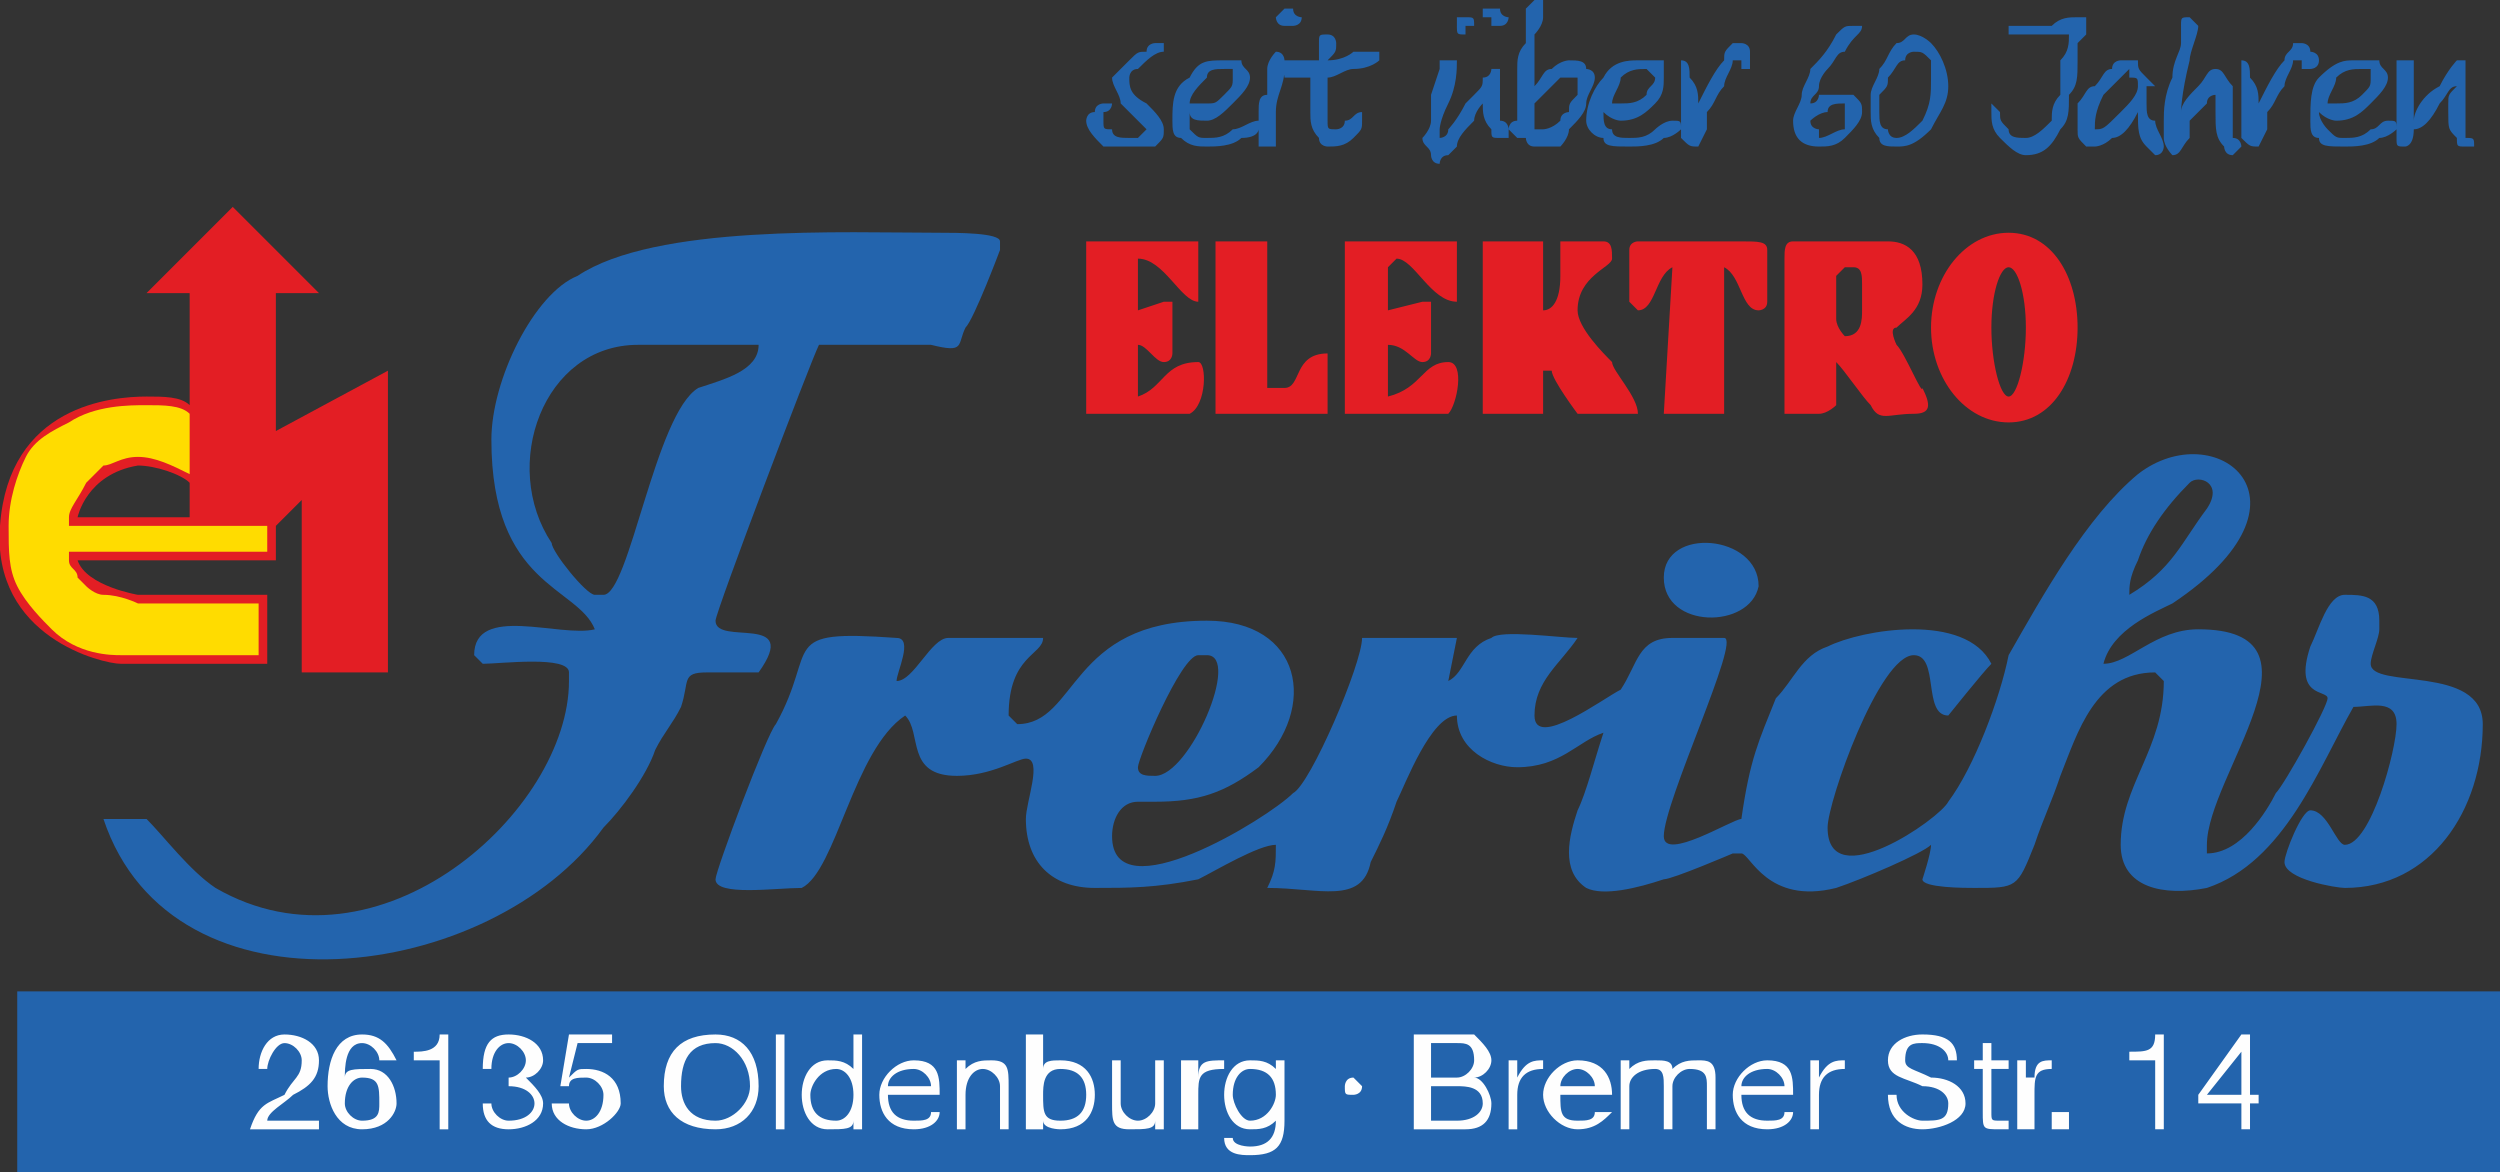
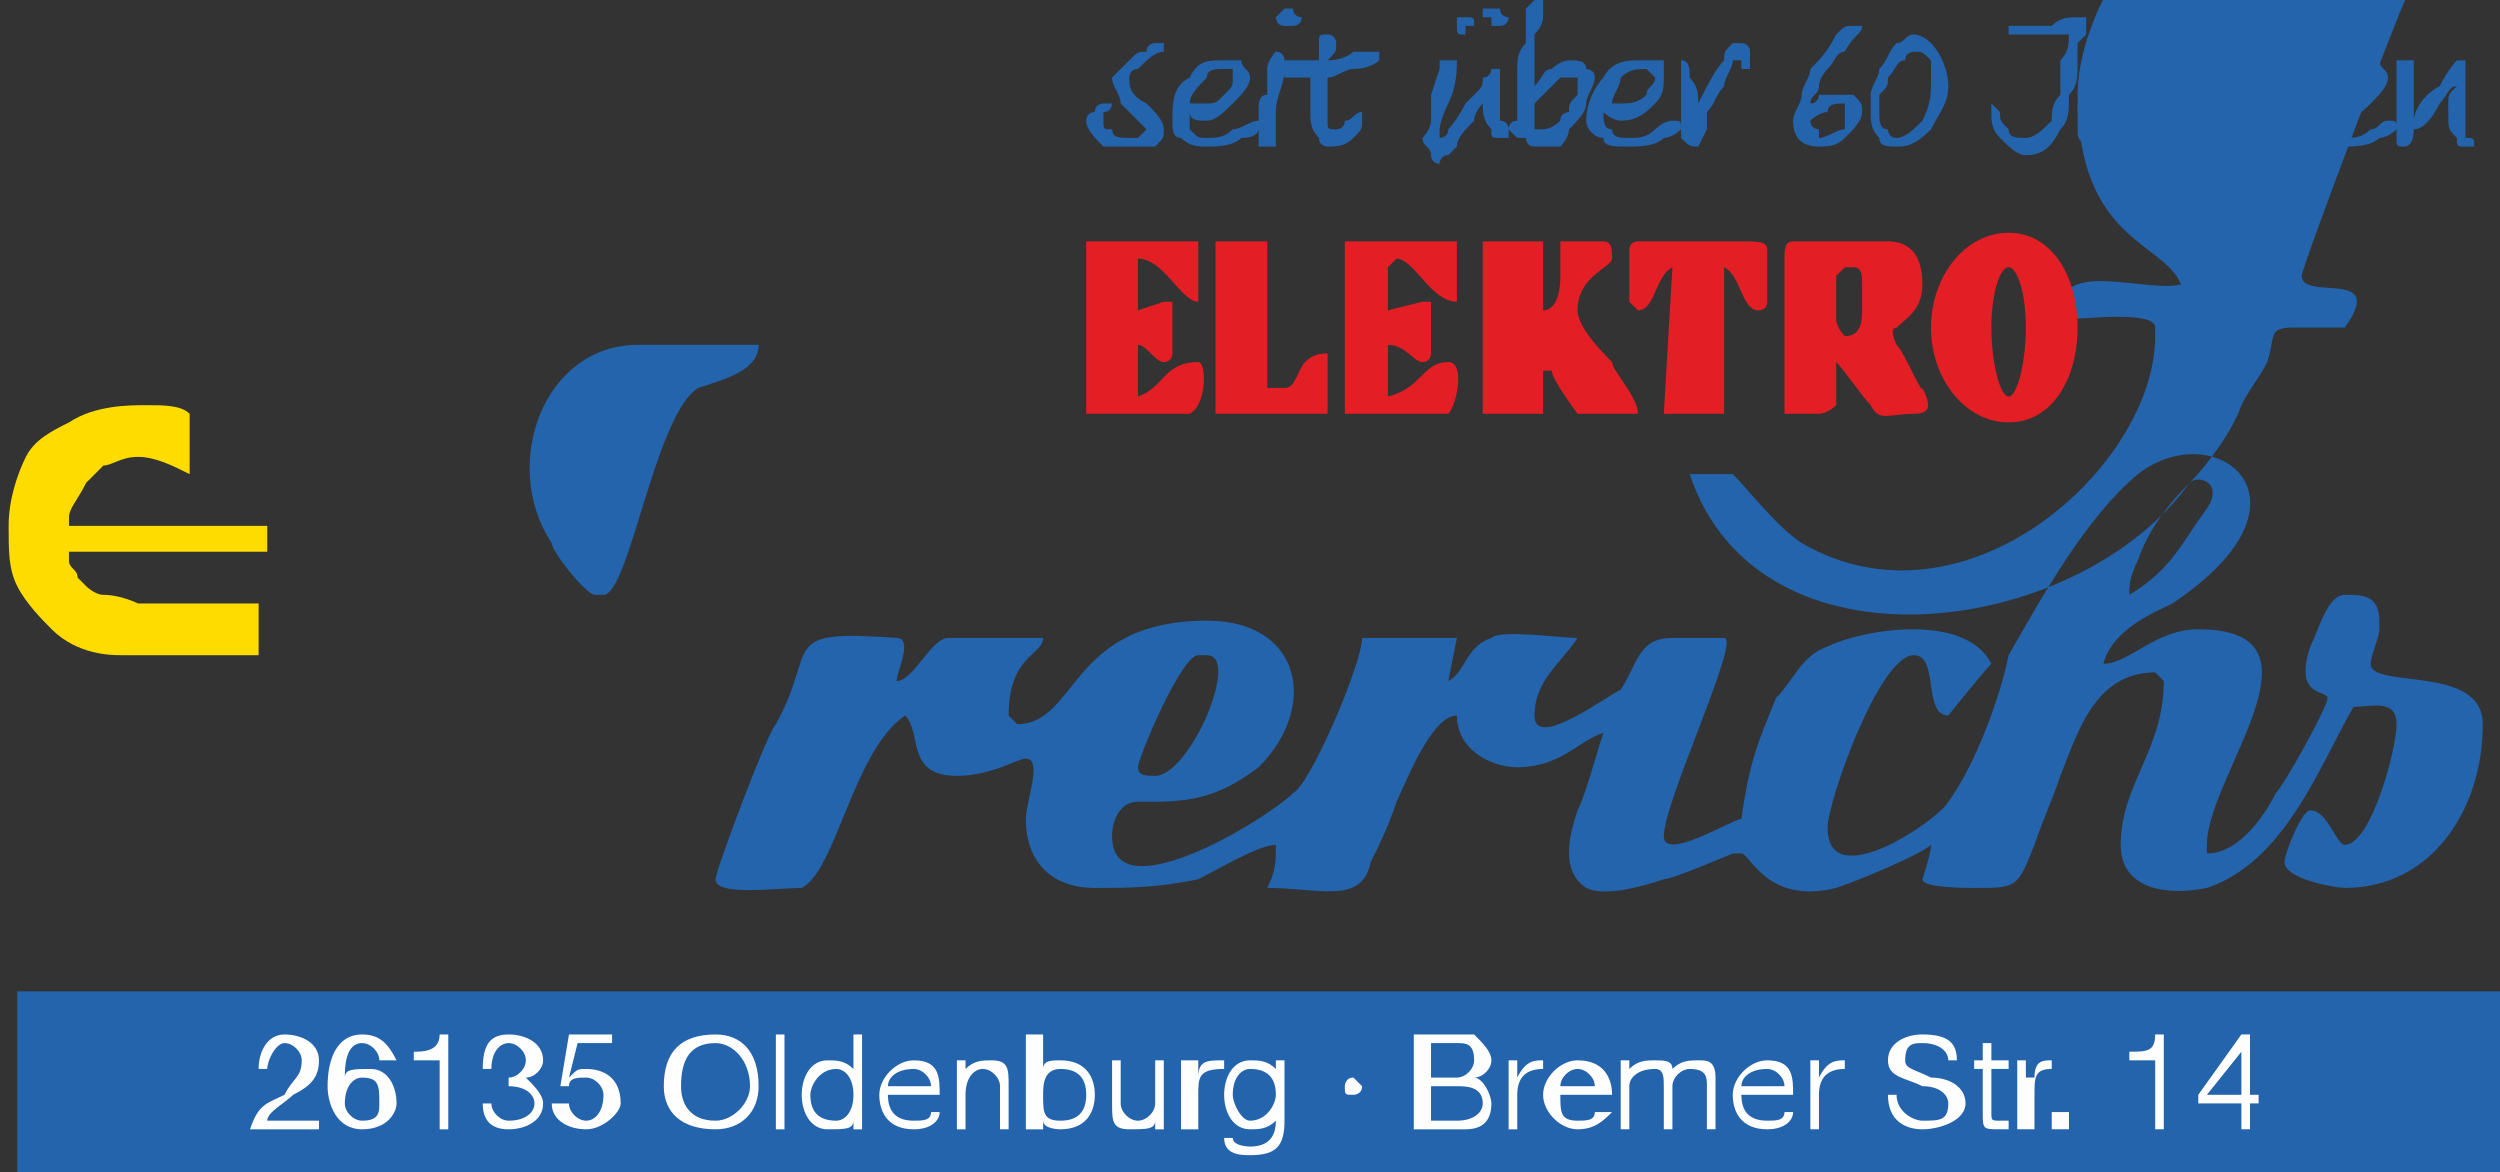
<svg xmlns="http://www.w3.org/2000/svg" xml:space="preserve" width="290px" height="136px" version="1.1" style="shape-rendering:geometricPrecision; text-rendering:geometricPrecision; image-rendering:optimizeQuality; fill-rule:evenodd; clip-rule:evenodd" viewBox="0 0 290 136">
  <rect x="0" y="0" width="290" height="136" fill="#333333" stroke="none" />
  <defs>
    <style type="text/css">
   
    .fil2 {fill:#E31E24}
    .fil3 {fill:#FFDC00}
    .fil0 {fill:#2364AD}
    .fil4 {fill:#FEFEFE;fill-rule:nonzero}
    .fil1 {fill:#2364AD;fill-rule:nonzero}
   
  </style>
  </defs>
  <g id="Ebene_x0020_1">
    <g id="_857102928">
      <g>
-         <path class="fil0" d="M252 70c18,-12 5,-22 -4,-15 -6,5 -11,14 -15,21 -1,5 -4,13 -7,17 -1,2 -14,11 -14,3 0,-3 6,-20 10,-20 3,0 1,7 4,7 0,0 4,-5 5,-6 -3,-6 -15,-4 -19,-2 -3,1 -4,4 -6,6 -2,5 -3,7 -4,14 -1,0 -9,5 -9,2 0,-4 9,-23 7,-23l-6 0c-4,0 -4,3 -6,6 -2,1 -10,7 -10,3 0,-4 3,-6 5,-9 -2,0 -9,-1 -10,0 -3,1 -3,4 -5,5l1 -5 -11 0c0,3 -6,17 -8,18 -3,3 -21,14 -21,5 0,-2 1,-4 3,-4l2 0c5,0 8,-1 12,-4 7,-7 5,-17 -6,-17 -16,0 -15,12 -22,12 0,0 -1,-1 -1,-1 0,-7 4,-7 4,-9l-11 0c-2,0 -4,5 -6,5 0,-1 2,-5 0,-5 -14,-1 -9,1 -14,10 -1,1 -7,17 -7,18 0,2 7,1 10,1 4,-2 6,-16 12,-20 2,2 0,7 6,7 4,0 7,-2 8,-2 2,0 0,5 0,7 0,5 3,8 8,8 4,0 7,0 12,-1 2,-1 7,-4 9,-4 0,2 0,3 -1,5 6,0 11,2 12,-3 1,-2 2,-4 3,-7 1,-2 4,-10 7,-10 0,4 4,6 7,6 5,0 7,-3 10,-4 -1,3 -2,7 -3,9 -1,3 -2,7 1,9 2,1 6,0 9,-1 1,0 8,-3 8,-3l1 0c1,0 3,6 11,4 3,-1 10,-4 11,-5 0,1 -1,4 -1,4 0,1 5,1 6,1 5,0 5,0 7,-5 1,-3 2,-5 3,-8 2,-5 4,-12 11,-12 0,0 1,1 1,1 0,8 -5,12 -5,19 0,5 5,6 10,5 9,-3 13,-14 17,-21 2,0 5,-1 5,2 0,3 -3,14 -6,14 -1,0 -2,-4 -4,-4 -1,0 -3,5 -3,6 0,2 6,3 7,3 10,0 16,-9 16,-19 0,-7 -13,-4 -13,-7 0,-1 1,-3 1,-4l0 -1c0,-3 -2,-3 -4,-3 -2,0 -3,4 -4,6 -2,6 2,5 2,6 0,1 -5,10 -6,11 -1,2 -4,7 -8,7 0,0 0,-1 0,-1 0,-8 15,-25 -1,-25 -5,0 -8,4 -11,4 1,-4 6,-6 8,-7zm-182 -1c3,0 6,-21 11,-24 3,-1 7,-2 7,-5l-14 0c-11,0 -16,14 -10,23 0,1 4,6 5,6l1 0zm62 20c0,1 1,1 2,1l0 0c4,0 10,-14 6,-14l-1 0c-2,0 -7,12 -7,13zm122 -33c-3,3 -5,6 -6,9 -1,2 -1,3 -1,4 5,-3 6,-6 9,-10 2,-3 -1,-4 -2,-3zm-184 40c2,-2 5,-6 6,-9 1,-2 2,-3 3,-5 1,-3 0,-4 3,-4l6 0c5,-7 -5,-3 -5,-6l0 0c0,-1 11,-30 12,-32 4,0 9,0 13,0 4,1 3,0 4,-2 1,-1 4,-9 4,-9l0 -1c0,-1 -5,-1 -7,-1 -11,0 -33,-1 -42,5 -5,2 -10,12 -10,19 0,17 10,17 12,22 -4,1 -14,-3 -14,3 0,0 0,0 1,1 2,0 10,-1 10,1l0 1c0,15 -22,35 -41,24 -3,-2 -6,-6 -8,-8l-4 0 -1 0c8,24 45,19 58,1zm134 -28c0,-6 -11,-7 -11,-1 0,6 10,6 11,1z" />
+         <path class="fil0" d="M252 70c18,-12 5,-22 -4,-15 -6,5 -11,14 -15,21 -1,5 -4,13 -7,17 -1,2 -14,11 -14,3 0,-3 6,-20 10,-20 3,0 1,7 4,7 0,0 4,-5 5,-6 -3,-6 -15,-4 -19,-2 -3,1 -4,4 -6,6 -2,5 -3,7 -4,14 -1,0 -9,5 -9,2 0,-4 9,-23 7,-23l-6 0c-4,0 -4,3 -6,6 -2,1 -10,7 -10,3 0,-4 3,-6 5,-9 -2,0 -9,-1 -10,0 -3,1 -3,4 -5,5l1 -5 -11 0c0,3 -6,17 -8,18 -3,3 -21,14 -21,5 0,-2 1,-4 3,-4l2 0c5,0 8,-1 12,-4 7,-7 5,-17 -6,-17 -16,0 -15,12 -22,12 0,0 -1,-1 -1,-1 0,-7 4,-7 4,-9l-11 0c-2,0 -4,5 -6,5 0,-1 2,-5 0,-5 -14,-1 -9,1 -14,10 -1,1 -7,17 -7,18 0,2 7,1 10,1 4,-2 6,-16 12,-20 2,2 0,7 6,7 4,0 7,-2 8,-2 2,0 0,5 0,7 0,5 3,8 8,8 4,0 7,0 12,-1 2,-1 7,-4 9,-4 0,2 0,3 -1,5 6,0 11,2 12,-3 1,-2 2,-4 3,-7 1,-2 4,-10 7,-10 0,4 4,6 7,6 5,0 7,-3 10,-4 -1,3 -2,7 -3,9 -1,3 -2,7 1,9 2,1 6,0 9,-1 1,0 8,-3 8,-3l1 0c1,0 3,6 11,4 3,-1 10,-4 11,-5 0,1 -1,4 -1,4 0,1 5,1 6,1 5,0 5,0 7,-5 1,-3 2,-5 3,-8 2,-5 4,-12 11,-12 0,0 1,1 1,1 0,8 -5,12 -5,19 0,5 5,6 10,5 9,-3 13,-14 17,-21 2,0 5,-1 5,2 0,3 -3,14 -6,14 -1,0 -2,-4 -4,-4 -1,0 -3,5 -3,6 0,2 6,3 7,3 10,0 16,-9 16,-19 0,-7 -13,-4 -13,-7 0,-1 1,-3 1,-4l0 -1c0,-3 -2,-3 -4,-3 -2,0 -3,4 -4,6 -2,6 2,5 2,6 0,1 -5,10 -6,11 -1,2 -4,7 -8,7 0,0 0,-1 0,-1 0,-8 15,-25 -1,-25 -5,0 -8,4 -11,4 1,-4 6,-6 8,-7zm-182 -1c3,0 6,-21 11,-24 3,-1 7,-2 7,-5l-14 0c-11,0 -16,14 -10,23 0,1 4,6 5,6l1 0zm62 20c0,1 1,1 2,1l0 0c4,0 10,-14 6,-14l-1 0c-2,0 -7,12 -7,13zm122 -33c-3,3 -5,6 -6,9 -1,2 -1,3 -1,4 5,-3 6,-6 9,-10 2,-3 -1,-4 -2,-3zc2,-2 5,-6 6,-9 1,-2 2,-3 3,-5 1,-3 0,-4 3,-4l6 0c5,-7 -5,-3 -5,-6l0 0c0,-1 11,-30 12,-32 4,0 9,0 13,0 4,1 3,0 4,-2 1,-1 4,-9 4,-9l0 -1c0,-1 -5,-1 -7,-1 -11,0 -33,-1 -42,5 -5,2 -10,12 -10,19 0,17 10,17 12,22 -4,1 -14,-3 -14,3 0,0 0,0 1,1 2,0 10,-1 10,1l0 1c0,15 -22,35 -41,24 -3,-2 -6,-6 -8,-8l-4 0 -1 0c8,24 45,19 58,1zm134 -28c0,-6 -11,-7 -11,-1 0,6 10,6 11,1z" />
        <polygon class="fil0" points="2,136 2,115 290,115 290,136 " />
        <path class="fil1" d="M135 15c0,1 0,1 -1,2 -1,0 -2,0 -3,0 -1,0 -3,0 -3,0 -1,-1 -2,-2 -2,-3 0,0 0,-1 1,-1 0,-1 1,-1 1,-1 1,0 1,0 1,0 0,0 0,1 -1,1 0,1 0,1 0,1 0,1 0,1 1,1 0,1 1,1 2,1 0,0 1,0 1,0 1,-1 1,-1 1,-1 0,0 -1,-1 -3,-3 0,-1 -1,-2 -1,-3 0,0 0,0 1,-1 0,0 1,-1 1,-1 1,-1 1,-1 2,-1 0,-1 1,-1 1,-1 0,0 0,0 1,0 0,0 0,1 0,1 -1,0 -2,1 -3,2 -1,0 -1,1 -1,1 0,1 0,2 2,3 1,1 2,2 2,3zm11 0c0,0 0,1 -2,1 -1,1 -3,1 -4,1 -1,0 -2,0 -3,-1 -1,0 -1,-1 -1,-2 0,-2 0,-4 2,-5 1,-2 2,-2 4,-2 1,0 1,0 2,0 0,1 1,1 1,2 0,1 -1,2 -2,3 -1,1 -2,2 -3,2 -1,0 -2,0 -2,-1 0,1 0,2 0,2 1,1 1,1 2,1 1,0 2,0 3,-1 1,0 2,-1 3,-1 0,0 0,0 0,1zm-3 -6c0,0 0,0 0,-1 0,0 -1,0 -1,0 -1,0 -2,0 -2,1 -1,1 -2,2 -2,3 1,0 1,0 2,0 1,0 1,0 2,-1 1,-1 1,-1 1,-2zm8 -7c0,1 -1,1 -1,1 0,0 0,0 0,0 -1,0 -1,0 -1,0 -1,0 -1,-1 -1,-1 0,0 0,0 1,-1 0,0 0,0 0,0 1,0 1,0 1,0 0,1 1,1 1,1zm-2 5c0,1 0,1 0,1 0,2 -1,3 -1,5 0,0 0,1 0,1 0,1 0,1 0,2 0,1 0,1 0,1 0,0 -1,0 -1,0 0,0 -1,0 -1,0 0,0 0,-1 0,-1 0,-1 0,-1 0,-3 0,-1 0,-2 1,-2 0,-1 0,-2 0,-3 0,-1 1,-2 1,-2 1,0 1,1 1,1 0,0 0,0 0,0zm11 0c0,0 -1,1 -3,1 -1,0 -2,1 -3,1 0,1 0,1 0,2 0,0 0,0 0,1 0,1 0,1 0,2 0,1 0,1 1,1 0,0 1,0 1,-1 1,0 1,-1 2,-1 0,0 0,0 0,0 0,1 0,1 0,1 0,1 0,1 -1,2 -1,1 -2,1 -3,1 0,0 -1,0 -1,-1 -1,-1 -1,-2 -1,-3 0,-1 0,-3 0,-4l-2 0c-1,0 -1,0 -1,0 0,-1 -1,-1 -1,-1 0,0 1,0 1,0 0,-1 0,-1 0,-1 0,0 0,0 1,0 0,0 0,0 0,0l0 0c1,0 2,0 3,0l0 -1c0,-1 0,-1 0,-1 0,-1 0,-1 1,-1 0,0 0,0 0,0 1,0 1,1 1,1 0,0 0,0 0,0 0,1 0,1 -1,2 2,0 3,-1 3,-1 1,0 1,0 2,0 0,0 0,0 1,0 0,1 0,1 0,1zm15 -5c0,0 0,1 -1,1 0,0 0,0 -1,0 0,0 0,0 0,-1 -1,0 -1,0 -1,0 0,-1 0,-1 0,-1 1,0 1,0 1,0 0,0 1,0 1,0 0,1 1,1 1,1zm-4 1c0,0 0,0 -1,0 0,1 0,1 0,1 -1,0 -1,0 -1,-1 0,0 0,0 0,-1 0,0 0,0 0,0 0,0 0,0 0,0 1,0 1,0 1,0 1,0 1,0 1,1zm4 12c0,1 0,1 0,1 0,0 -1,0 -1,0 -1,0 -1,0 -1,-1 -1,-1 -1,-2 -1,-3 0,0 -1,1 -1,2 -1,1 -2,2 -2,3 -1,1 -1,1 -1,1 -1,0 -1,1 -1,1 -1,0 -1,-1 -1,-1 0,-1 -1,-1 -1,-2 0,0 1,-1 1,-2 0,-1 0,-2 0,-3l1 -3c0,0 0,-1 0,-1 1,0 1,0 1,0 0,0 1,0 1,0 0,0 0,0 0,0 0,1 0,3 -1,5 -1,2 -1,3 -1,3 0,1 0,1 0,1 0,0 0,0 0,0 0,0 0,0 0,0 0,0 1,0 1,-1 0,0 1,-1 2,-3 1,-1 1,-1 1,-1 1,-1 1,-1 1,-2 1,0 1,-1 1,-1 0,0 0,0 0,0 0,0 1,0 1,0 0,0 0,1 0,1 0,1 0,1 0,1 0,1 0,2 0,2 0,1 0,2 0,2 1,0 1,1 1,1zm10 -6c0,1 -1,2 -1,3 0,1 -1,2 -2,3 0,1 -1,2 -1,2 -1,0 -1,0 -2,0 0,0 -1,0 -1,0 -1,0 -1,-1 -1,-1 -1,0 -1,0 -1,0 -1,-1 -1,-1 -1,-1 0,0 0,-1 1,-1 0,-1 0,-1 0,-2 0,-1 0,-3 0,-4 0,-1 0,-2 1,-3 0,-2 0,-3 0,-4 1,-1 1,-1 1,-1 1,0 1,0 1,0 0,0 0,1 0,1 0,0 0,0 0,1 0,1 -1,2 -1,2 0,1 0,2 0,4 0,0 0,1 0,2 1,-1 1,-2 2,-2 1,-1 2,-1 2,-1 1,0 2,0 2,1 0,0 1,0 1,1zm-2 0c0,0 0,0 0,0 -1,0 -1,0 -2,0 -1,1 -1,1 -1,1 -1,1 -2,2 -2,2 0,0 0,1 0,1 0,1 0,1 0,2 0,0 1,0 1,0 0,0 1,0 2,-1 0,-1 1,-1 1,-1 0,-1 0,-1 1,-2 0,-1 0,-1 0,-2zm12 6c0,0 -1,1 -2,1 -1,1 -3,1 -4,1 -2,0 -3,0 -3,-1 -1,0 -2,-1 -2,-2 0,-2 1,-4 2,-5 1,-2 3,-2 4,-2 1,0 2,0 3,0 0,1 0,1 0,2 0,1 0,2 -1,3 -1,1 -2,2 -4,2 0,0 -1,0 -2,-1 0,1 0,2 1,2 0,1 1,1 2,1 1,0 2,0 3,-1 0,0 1,-1 2,-1 1,0 1,0 1,1zm-3 -6c0,0 0,0 -1,-1 0,0 0,0 0,0 -1,0 -2,0 -3,1 0,1 -1,2 -1,3 0,0 1,0 1,0 1,0 2,0 3,-1 0,-1 1,-1 1,-2zm11 -2c0,1 0,1 0,1 0,0 0,0 0,0 -1,0 -1,0 -1,0 0,-1 0,-1 0,-1 0,0 0,0 -1,0 0,1 -1,2 -1,3 -1,1 -1,2 -2,3 0,0 0,1 0,2 -1,2 -1,2 -1,2 -1,0 -1,0 -2,-1 0,-1 0,-2 0,-3 0,-1 0,-3 0,-4 0,-1 0,-1 0,-1 0,-1 0,-1 0,-1 1,0 1,1 1,2 1,1 1,2 1,3 1,-2 2,-4 3,-5 0,-1 0,-1 1,-2 0,0 0,0 1,0 0,0 1,0 1,1 0,0 0,0 0,1zm13 6c0,1 -1,2 -2,3 -1,1 -2,1 -3,1 -2,0 -3,-1 -3,-3 0,-1 1,-2 1,-3 0,-1 1,-2 1,-3 1,-1 2,-2 3,-4 1,-1 1,-1 2,-1 0,0 0,0 0,0 1,0 1,0 1,0 0,1 -1,1 -2,3 -1,0 -1,1 -2,2 0,0 -1,1 -1,2 0,1 -1,1 -1,2 1,0 1,-1 1,-1 1,0 2,0 2,0 1,0 2,0 2,0 1,1 1,1 1,2zm-2 0c0,0 0,-1 0,-1 0,0 0,0 0,0 -1,0 -2,0 -2,1 -1,0 -2,1 -2,1 0,1 1,1 1,1 0,1 0,1 0,1 1,0 2,-1 3,-1 0,-1 0,-2 0,-2zm12 -3c0,2 -1,3 -2,5 -2,2 -3,2 -4,2 -1,0 -2,0 -2,-1 -1,-1 -1,-2 -1,-3 0,-1 0,-2 0,-2 0,-1 1,-2 1,-3 1,-1 1,-2 2,-3 1,0 1,-1 2,-1 1,0 2,1 2,1 1,1 2,3 2,5zm-2 -1c0,-1 0,-2 0,-2 -1,-1 -1,-1 -2,-1 0,0 -1,0 -1,1 -1,0 -1,1 -2,2 0,1 0,1 -1,2 0,1 0,2 0,2 0,1 0,2 1,2 0,0 0,1 1,1 1,0 2,-1 3,-2 1,-2 1,-3 1,-5zm18 -6c0,0 0,0 0,1 0,0 -1,1 -1,1 0,0 0,1 0,2 0,2 0,3 -1,4 0,2 0,3 -1,4 -1,2 -2,3 -4,3 -1,0 -2,-1 -3,-2 -1,-1 -1,-2 -1,-3 0,0 0,0 0,0 0,-1 0,-1 0,-1 0,0 1,1 1,1 0,1 0,1 1,2 0,1 1,1 2,1 1,0 2,-1 3,-2 0,-1 0,-2 1,-3 0,-1 0,-3 0,-4 1,-1 1,-2 1,-3 0,0 0,0 -1,0 0,0 0,0 0,0 -1,0 -2,0 -4,0 -1,0 -1,0 -2,0 0,0 0,0 0,-1 0,0 0,0 0,0 0,0 0,0 0,0 1,0 1,0 1,0 2,0 3,0 4,0 1,-1 2,-1 3,-1 0,0 0,0 0,0 0,0 0,0 1,0 0,0 0,1 0,1zm9 14c0,0 0,1 -1,1 0,0 -1,-1 -1,-1 -1,-1 -1,-2 -1,-4 -1,2 -2,3 -3,3 -1,1 -2,1 -2,1 -1,0 -1,0 -1,0 -1,-1 -1,-1 -1,-2 0,-1 0,-2 0,-3 1,-1 1,-2 2,-2 1,-1 1,-2 2,-2 0,-1 1,-1 1,-1 1,0 2,0 2,0 0,1 0,1 1,2 0,0 0,0 0,0 0,0 1,1 1,1 0,0 0,0 -1,0 0,0 0,0 0,0 0,1 0,1 0,2 0,1 0,2 1,2 0,1 1,2 1,3zm-3 -7c0,-1 0,-1 -1,-1 0,0 0,0 0,-1 -1,1 -2,2 -3,3 -1,2 -1,3 -1,4 0,0 0,0 0,0 0,0 0,0 0,0 1,0 1,0 3,-2 1,-1 2,-2 2,-3zm12 7c0,0 0,0 0,0 -1,1 -1,1 -1,1 -1,0 -1,-1 -1,-1 -1,-1 -1,-2 -1,-4l0 0 0 -1 0 0c0,-1 0,-1 0,-1 0,0 -1,0 -1,1 -1,1 -1,1 -2,2 0,1 0,1 0,2 -1,1 -1,2 -2,2 0,0 -1,-1 -1,-2 0,0 0,-1 0,-2 0,-1 0,-3 1,-5 0,-2 1,-3 1,-4 0,-1 0,-2 0,-2 0,-1 0,-1 1,-1 0,0 0,0 0,0 1,1 1,1 1,1 0,1 -1,3 -1,4 -1,4 -1,6 -1,6 0,-1 1,-2 2,-3 1,-1 1,-2 2,-2 1,0 1,1 2,2 0,1 0,2 0,3 0,0 0,0 0,1 0,0 0,0 0,0 0,1 0,1 0,1 0,0 0,1 0,1 1,0 1,1 1,1zm9 -10c0,1 -1,1 -1,1 0,0 0,0 0,0 -1,0 -1,0 -1,0 0,-1 0,-1 0,-1 0,0 0,0 -1,0 0,1 -1,2 -1,3 -1,1 -1,2 -2,3 0,0 0,1 0,2 -1,2 -1,2 -1,2 -1,0 -1,0 -2,-1 0,-1 0,-2 0,-3 0,-1 0,-3 0,-4 0,-1 0,-1 0,-1 0,-1 0,-1 0,-1 1,0 1,1 1,2 1,1 1,2 1,3 1,-2 2,-4 3,-5 0,-1 1,-1 1,-2 0,0 0,0 1,0 0,0 1,0 1,1 0,0 1,0 1,1zm9 8c0,0 -1,1 -2,1 -1,1 -3,1 -4,1 -2,0 -3,0 -3,-1 -1,0 -1,-1 -1,-2 0,-2 0,-4 1,-5 2,-2 3,-2 4,-2 1,0 2,0 3,0 0,1 1,1 1,2 0,1 -1,2 -2,3 -1,1 -2,2 -4,2 0,0 -1,0 -2,-1 0,1 1,2 1,2 1,1 1,1 2,1 1,0 2,0 3,-1 1,0 1,-1 2,-1 1,0 1,0 1,1zm-3 -6c0,0 0,0 0,-1 -1,0 -1,0 -1,0 -1,0 -2,0 -3,1 0,1 -1,2 -1,3 0,0 1,0 1,0 1,0 2,0 3,-1 1,-1 1,-1 1,-2zm12 8c0,0 0,0 0,0 0,0 -1,0 -1,0 -1,0 -1,0 -1,-1 -1,-1 -1,-1 -1,-3 0,0 0,-1 0,-1 0,-1 0,-1 1,-2 -1,0 -1,1 -2,2 -1,2 -2,3 -3,3 0,2 -1,2 -1,2 -1,0 -1,0 -1,-1 0,0 0,-1 0,-1l0 -1c0,0 0,-1 0,-2 0,-1 0,-2 0,-3l0 0c0,-1 0,-1 0,-1 0,0 0,0 0,0 0,-1 0,-1 0,-1 0,0 1,0 1,0 0,0 0,0 1,0 0,0 0,1 0,1 0,1 0,1 0,2 0,1 0,3 0,4 0,-1 1,-3 3,-4 1,-2 2,-3 2,-3 1,0 1,0 1,0 0,0 0,0 0,1 0,0 0,0 0,0 0,0 0,0 0,0 0,1 0,2 0,3 0,1 0,2 0,3 0,0 0,1 0,2 1,0 1,0 1,1z" />
      </g>
      <g>
-         <path class="fil2" d="M32 61l3 -3 0 20 10 0 0 -35 -13 7 0 -16 5 0 -10 -10 -10 10 5 0 0 13c-1,-1 -3,-1 -5,-1 -4,0 -16,1 -17,15 -1,13 12,16 14,16l17 0 0 -8 -15 0c0,0 -6,-1 -7,-4l23 0 0 -4zm-10 -1l-13 0c0,0 1,-5 7,-6 2,0 5,1 6,2l0 4z" />
        <path class="fil2" d="M141 28l0 20 13 0c0,-6 0,-6 0,-7 -4,0 -3,4 -5,4 -1,0 -1,0 -2,0l0 -17 -6 0zm31 0l0 20 7 0 0 -5c0,0 0,0 1,0 0,1 3,5 3,5l7 0c0,-2 -3,-5 -3,-6 -1,-1 -4,-4 -4,-6l0 0c0,-4 4,-5 4,-6 0,-1 0,-2 -1,-2l-5 0 0 4c0,3 -1,4 -2,4l0 -8 -7 0zm-46 20c7,0 11,0 12,0 2,-1 2,-6 1,-6 -4,0 -4,3 -7,4 0,-2 0,-4 0,-6 1,0 2,2 3,2 1,0 1,-1 1,-1 0,-2 0,-4 0,-6 0,0 0,0 -1,0l-3 1 0 -5c0,0 0,-1 0,-1 3,0 5,5 7,5 0,-1 0,-6 0,-7l-13 0 0 20zm63 -13c0,0 1,1 1,1 2,0 2,-4 4,-5l-1 17 7 0 0 -17c2,1 2,5 4,5 0,0 1,0 1,-1l0 -6c0,-1 -1,-1 -3,-1l-12 0c0,0 -1,0 -1,1l0 6zm52 3c0,6 -3,11 -8,11 -5,0 -9,-5 -9,-11 0,-6 4,-11 9,-11 5,0 8,5 8,11zm-6 0c0,4 -1,8 -2,8 -1,0 -2,-4 -2,-8 0,-4 1,-7 2,-7 1,0 2,3 2,7zm-79 10c7,0 10,0 12,0 1,-1 2,-6 0,-6 -3,0 -3,3 -7,4 0,-2 0,-4 0,-6 2,0 3,2 4,2 1,0 1,-1 1,-1 0,-2 0,-4 0,-6 0,0 -1,0 -1,0l-4 1 0 -5c0,0 1,-1 1,-1 2,0 4,5 7,5 0,-1 0,-6 0,-7l-13 0 0 20zm57 -16l0 5c0,1 1,2 1,2 2,0 2,-2 2,-3l0 -3c0,-1 0,-2 -1,-2l-1 0c0,0 -1,1 -1,1zm-6 -2l0 18 4 0c1,0 2,-1 2,-1l0 -5c1,1 3,4 4,5 1,2 2,1 5,1 2,0 2,-1 1,-3 0,1 -2,-4 -3,-5 0,0 -1,-2 0,-2 1,-1 3,-2 3,-5 0,-4 -2,-5 -4,-5l-11 0c-1,0 -1,1 -1,2z" />
      </g>
      <path class="fil3" d="M22 48c-1,-1 -3,-1 -5,-1 -2,0 -6,0 -9,2 -2,1 -4,2 -5,4 -1,2 -2,5 -2,8 0,3 0,5 1,7 1,2 3,4 4,5 3,3 7,3 8,3l0 0 16 0 0 -6 -14 0 0 0c0,0 -2,-1 -4,-1 -1,0 -2,-1 -2,-1 -1,-1 -1,-1 -1,-1 0,-1 -1,-1 -1,-2l0 -1 23 0 0 -3 -23 0 0 -1c0,-1 1,-2 2,-4 0,0 1,-1 2,-2 1,0 2,-1 4,-1 2,0 4,1 6,2l0 -7z" />
      <path class="fil4" d="M31 124c0,-1 1,-3 2,-3 1,0 2,1 2,2 0,2 -1,2 -2,4 -2,1 -3,1 -4,4l8 0 0 -1 -6 0c0,-1 2,-2 3,-3 2,-1 3,-2 3,-4 0,-2 -2,-3 -4,-3 -2,0 -3,2 -3,4l1 0zm11 1c2,0 2,1 2,3 0,1 0,2 -2,2 -1,0 -2,-1 -2,-2 0,-2 1,-3 2,-3zm4 -2c-1,-2 -2,-3 -4,-3 -3,0 -4,3 -4,6 0,2 1,5 4,5 3,0 4,-2 4,-3 0,-2 -1,-4 -3,-4 -2,0 -3,0 -3,1l0 0c0,-1 0,-4 2,-4 1,0 2,1 2,2l2 0zm6 -3l-1 0c0,2 -2,2 -3,2l0 1 3 0 0 8 1 0 0 -11zm7 6c0,0 0,0 0,0 2,0 3,1 3,2 0,1 -1,2 -3,2 -1,0 -2,-1 -2,-2l-1 0c0,2 1,3 3,3 2,0 4,-1 4,-3 0,-1 -1,-2 -2,-3l0 0c1,0 2,-1 2,-2 0,-2 -2,-3 -4,-3 -2,0 -3,1 -3,4l1 0c0,-2 1,-3 2,-3 1,0 2,1 2,2 0,1 -1,2 -2,2 0,0 0,0 0,0l0 1zm12 -6l-5 0 -1 6 1 0c0,-1 1,-1 2,-1 1,0 2,1 2,2 0,2 -1,3 -2,3 -1,0 -2,-1 -2,-2l-2 0c0,2 2,3 4,3 2,0 4,-2 4,-3 0,-3 -2,-4 -4,-4 -1,0 -1,0 -2,1l0 0 1 -4 4 0 0 -1zm6 6c0,3 2,5 6,5 3,0 5,-2 5,-5 0,-4 -2,-6 -5,-6 -4,0 -6,2 -6,6zm2 0c0,-3 1,-5 4,-5 2,0 4,2 4,5 0,2 -2,4 -4,4 -3,0 -4,-2 -4,-4zm11 5l1 0 0 -11 -1 0 0 11zm10 -11l-1 0 0 4 0 0c-1,-1 -2,-1 -3,-1 -2,0 -3,2 -3,4 0,2 1,4 3,4 2,0 3,0 3,-1l0 0 0 1 1 0 0 -11zm-6 7c0,-1 1,-3 3,-3 1,0 2,1 2,3 0,2 -1,3 -2,3 -2,0 -3,-1 -3,-3zm14 2c0,1 -1,1 -2,1 -2,0 -3,-1 -3,-3l6 0c0,-2 0,-4 -3,-4 -2,0 -4,2 -4,4 0,2 1,4 4,4 2,0 3,-1 3,-2l-1 0zm-5 -3c0,-1 1,-2 3,-2 1,0 2,1 2,2l-5 0zm8 5l1 0 0 -4c0,-2 1,-3 2,-3 1,0 2,1 2,2l0 5 1 0 0 -5c0,-2 0,-3 -2,-3 -1,0 -2,0 -3,1l0 0 0 -1 -1 0 0 8zm15 -4c0,2 -1,3 -3,3 -2,0 -2,-1 -2,-3 0,-1 0,-3 2,-3 2,0 3,1 3,3zm-7 4l2 0 0 -1 0 0c0,1 2,1 2,1 3,0 4,-2 4,-4 0,-2 -1,-4 -4,-4 -1,0 -2,0 -2,1l0 0 0 -4 -2 0 0 11zm16 -8l-1 0 0 5c0,1 -1,2 -2,2 -1,0 -2,-1 -2,-2l0 -5 -1 0 0 5c0,2 0,3 2,3 2,0 3,0 3,-1l0 0 0 1 1 0 0 -8zm2 8l2 0 0 -4c0,-2 0,-3 3,-3l0 -1c-2,0 -3,0 -3,2l0 0 0 -2 -2 0 0 8zm8 -1c-1,0 -2,-2 -2,-3 0,-2 1,-3 2,-3 2,0 3,1 3,3 0,1 -1,3 -3,3zm4 -7l-1 0 0 1 0 0 0 0c-1,-1 -2,-1 -3,-1 -2,0 -3,2 -3,4 0,2 1,4 3,4 1,0 2,0 3,-1l0 0 0 0c0,2 -1,3 -3,3 0,0 -2,0 -2,-1l-1 0c0,2 2,2 3,2 3,0 4,-1 4,-4l0 -7zm7 3c0,1 0,1 1,1 0,0 1,0 1,-1 0,0 -1,-1 -1,-1 -1,0 -1,1 -1,1zm10 0l3 0c1,0 3,0 3,2 0,1 -1,2 -3,2l-3 0 0 -4zm-2 5l6 0c2,0 3,-1 3,-3 0,-1 -1,-3 -2,-3l0 0c1,0 2,-1 2,-2 0,-1 -1,-2 -2,-3 0,0 -2,0 -3,0l-4 0 0 11zm2 -10l3 0c1,0 2,0 2,2 0,1 -1,2 -2,2l-3 0 0 -4zm9 10l1 0 0 -4c0,-2 1,-3 3,-3l0 -1c-1,0 -2,0 -3,2l0 0 0 -2 -1 0 0 8zm10 -2c0,1 -1,1 -2,1 -2,0 -2,-1 -2,-3l6 0c0,-2 -1,-4 -4,-4 -2,0 -4,2 -4,4 0,2 2,4 4,4 2,0 3,-1 4,-2l-2 0zm-4 -3c0,-1 1,-2 2,-2 1,0 2,1 2,2l-4 0zm7 5l1 0 0 -5c0,-1 1,-2 3,-2 1,0 1,1 1,2l0 5 1 0 0 -5c0,-1 1,-2 2,-2 2,0 2,1 2,2l0 5 1 0 0 -6c0,-2 -1,-2 -2,-2 -1,0 -2,0 -3,1 0,-1 -1,-1 -2,-1 -1,0 -2,0 -3,1l0 0 0 -1 -1 0 0 8zm19 -2c0,1 -1,1 -2,1 -2,0 -3,-1 -3,-3l6 0c0,-2 0,-4 -3,-4 -2,0 -4,2 -4,4 0,2 1,4 4,4 2,0 3,-1 3,-2l-1 0zm-5 -3c0,-1 1,-2 3,-2 1,0 2,1 2,2l-5 0zm8 5l1 0 0 -4c0,-2 1,-3 3,-3l0 -1c-1,0 -2,0 -3,2l0 0 0 -2 -1 0 0 8zm17 -8c0,-2 -1,-3 -4,-3 -2,0 -4,1 -4,3 0,2 2,2 4,3 2,0 3,1 3,2 0,2 -1,2 -3,2 -1,0 -3,-1 -3,-3l-1 0c0,3 2,4 4,4 2,0 5,-1 5,-3 0,-2 -2,-3 -4,-3 -2,-1 -3,-1 -3,-2 0,-2 1,-2 2,-2 2,0 3,1 3,2l1 0zm4 -2l-1 0 0 2 -1 0 0 1 1 0 0 5c0,2 0,2 2,2l1 0 0 -1 -1 0c-1,0 -1,0 -1,-1l0 -5 2 0 0 -1 -2 0 0 -2zm3 10l2 0 0 -4c0,-2 0,-3 2,-3l0 -1c-1,0 -2,0 -2,2l-1 0 0 -2 -1 0 0 8zm4 0l2 0 0 -2 -2 0 0 2zm13 -11l-1 0c0,2 -1,2 -3,2l0 1 3 0 0 8 1 0 0 -11zm10 0l-1 0 -5 7 0 1 5 0 0 3 1 0 0 -3 1 0 0 -1 -1 0 0 -7zm-5 7l4 -5 0 0 0 5 -4 0z" />
    </g>
  </g>
</svg>